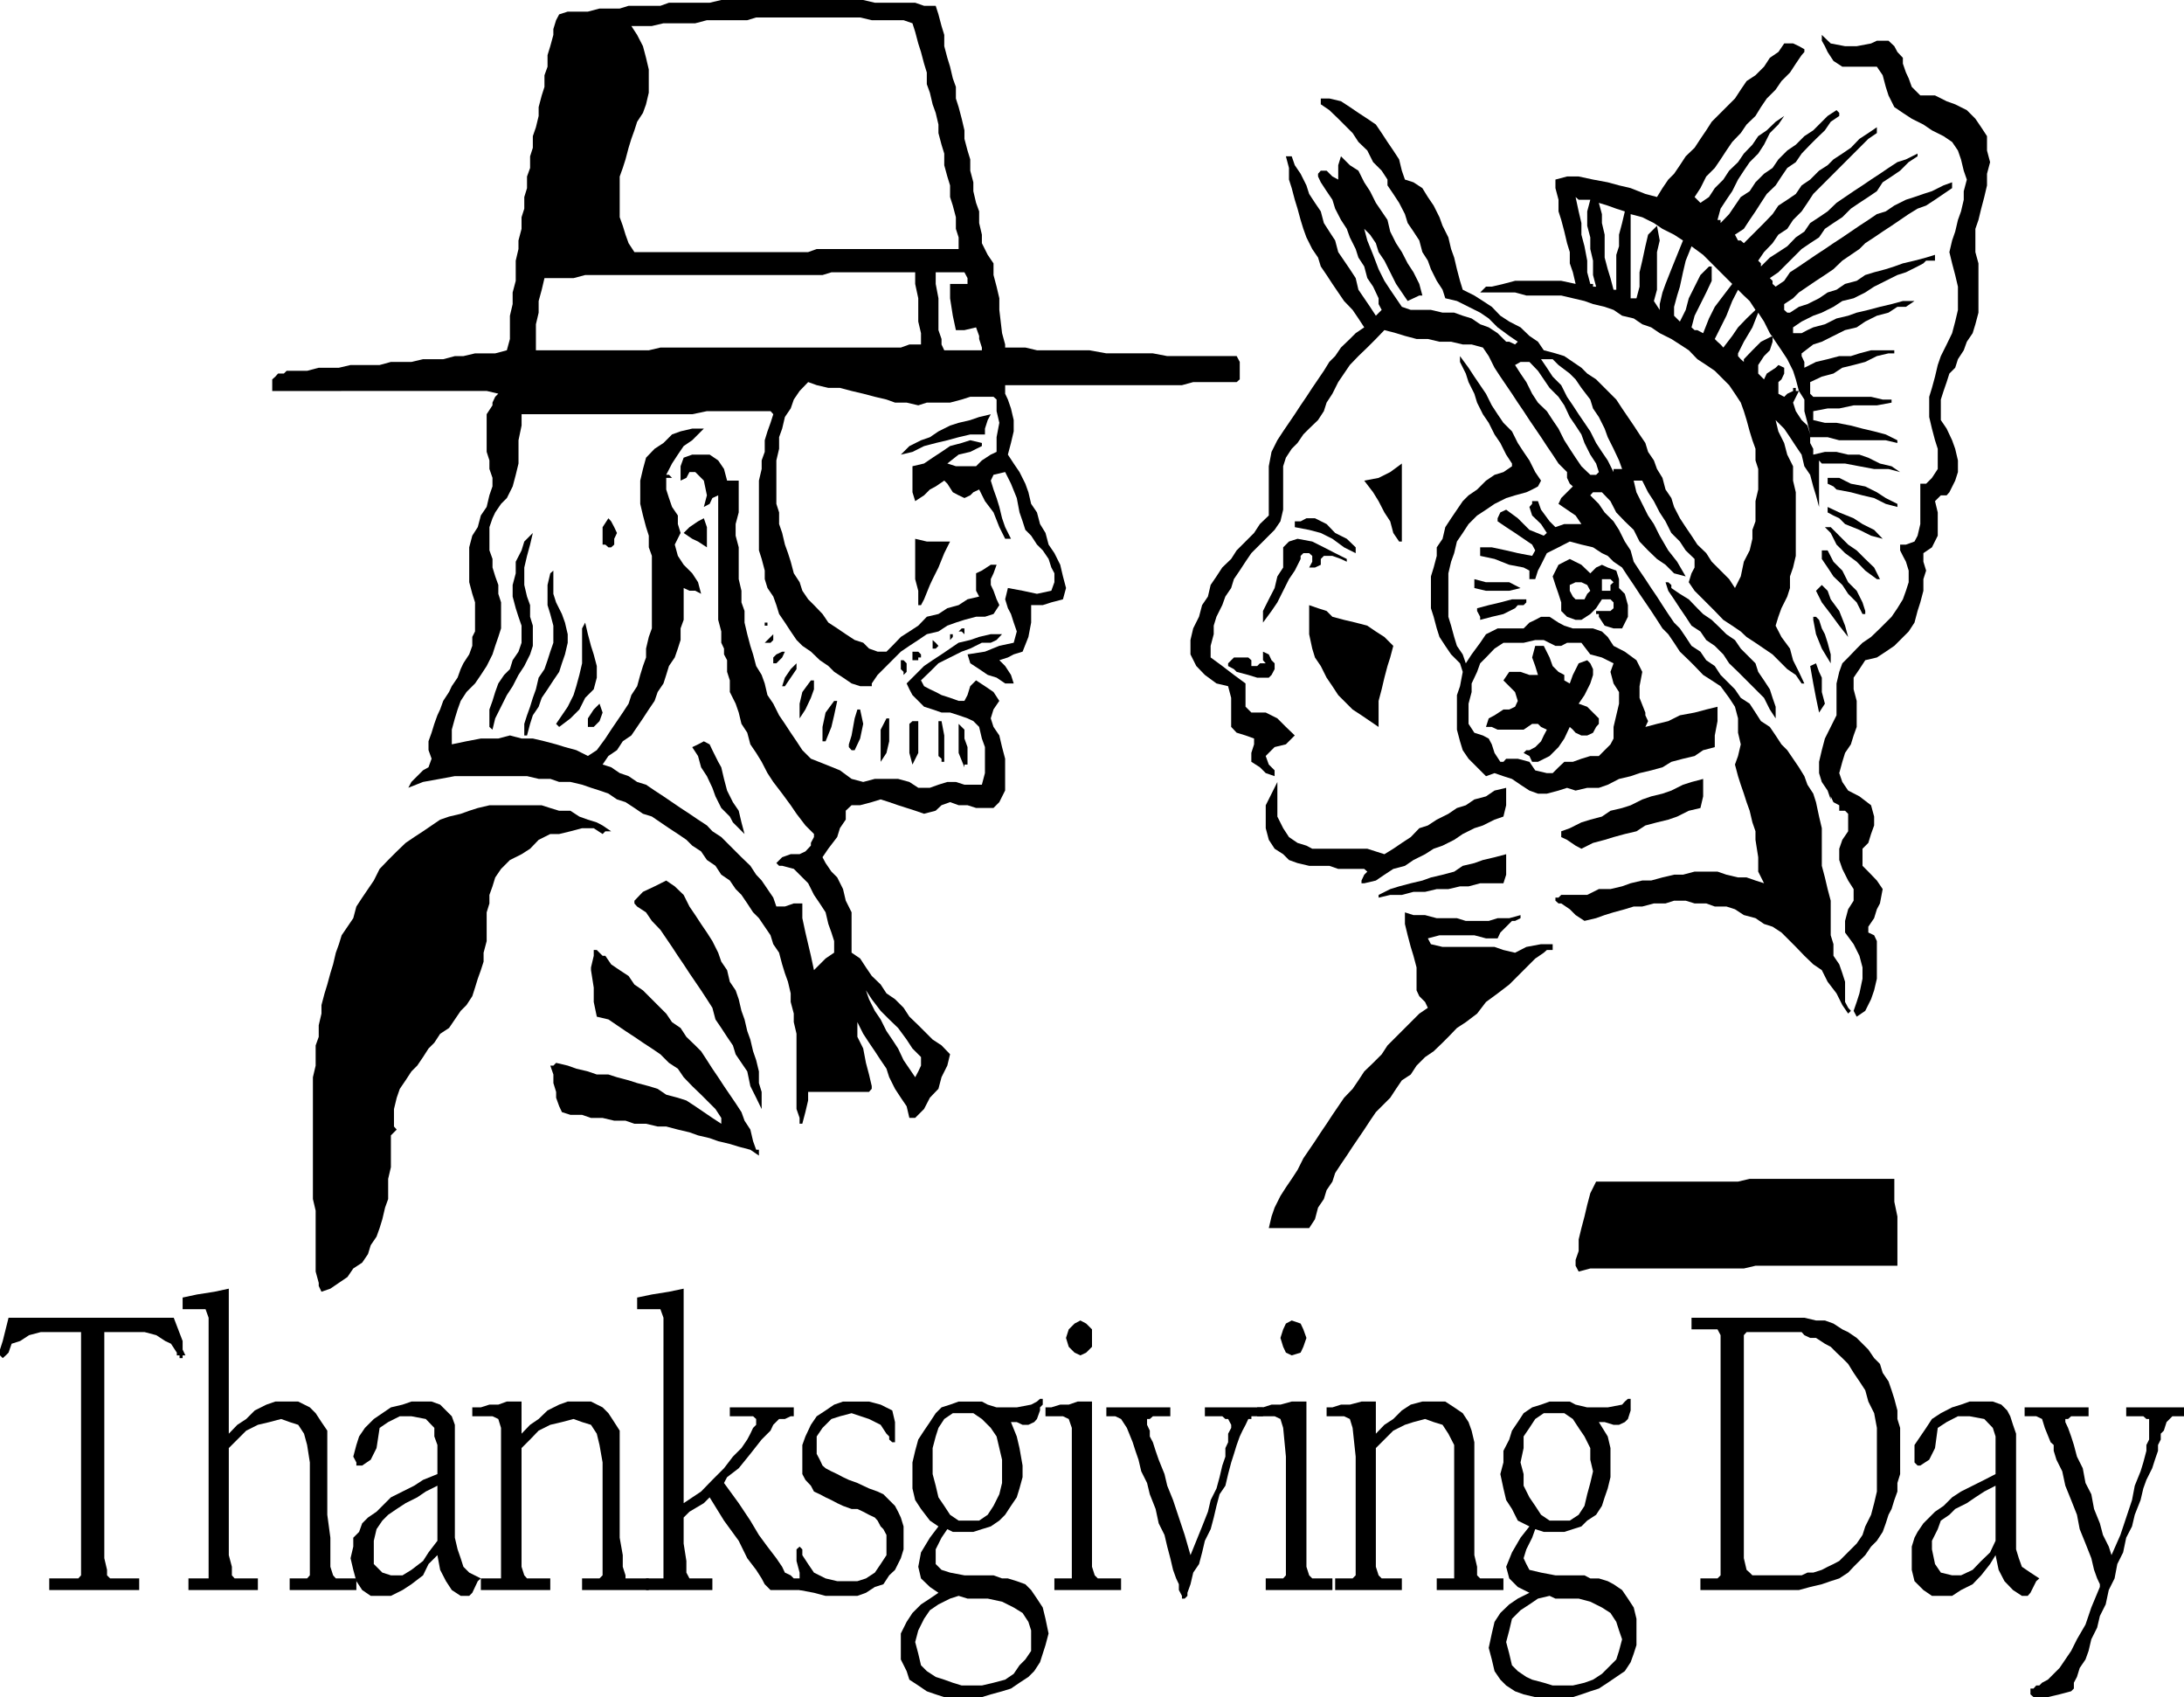
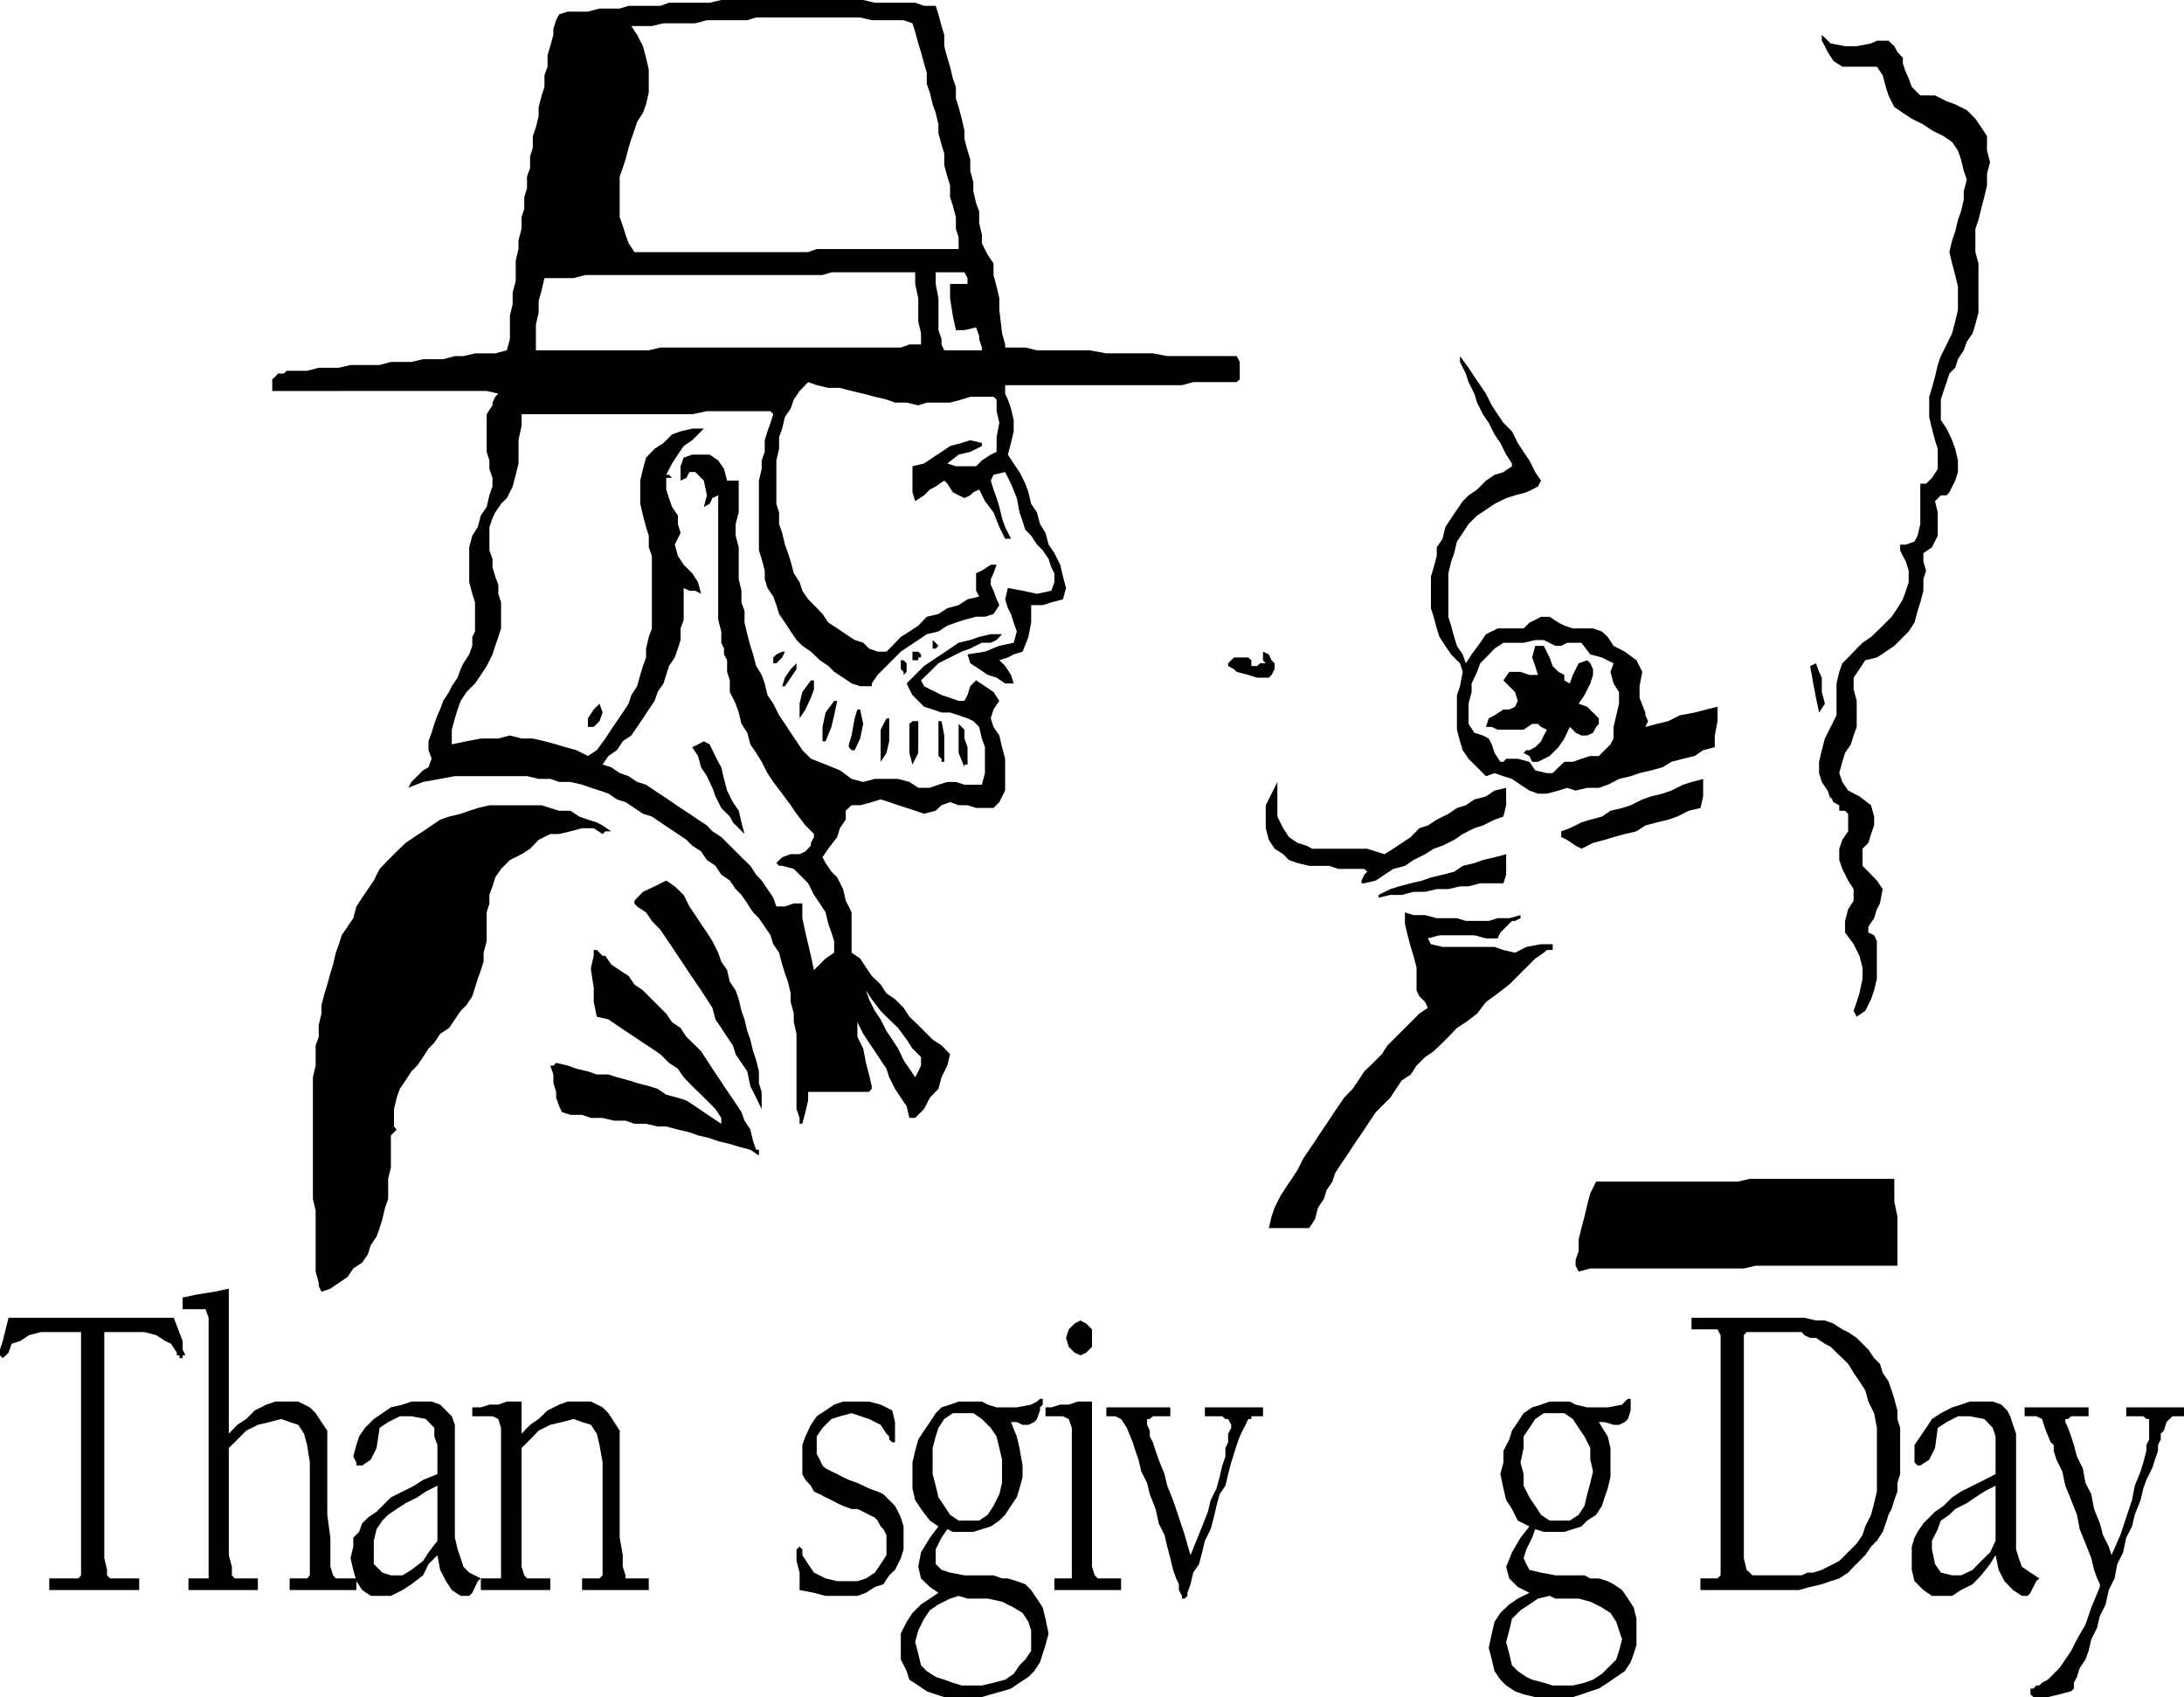
<svg xmlns="http://www.w3.org/2000/svg" width="241.361" height="187.502" fill-rule="evenodd" stroke-linecap="round" preserveAspectRatio="none" viewBox="0 0 6386 4961">
  <style>.pen1{stroke:none}.brush1{fill:#000}</style>
  <path d="M407 4648H144v-34h85l8-9v-711H119l-34 9-26 17-25 8-9 26-8 8-9 8-8-8v-17l8-25 17-68h483l26 68v25l8 17h-8v8h-9v-8h-8v-8l-17-26-17-8-26-17-34-9H305v661l8 34v16l9 9h85v34z" class="pen1 brush1" />
  <path d="m957 4428 9 67v85l8 25 8 9h60v34H847v-34h51l8-9v-330l-8-51-9-33-17-26-25-8-25-9-34 9-34 8-34 17-26 26-25 25v313l9 34v25l8 9h68v34H551v-34h59v-762l-9-25h-67v-34l42-9 51-8 42-9v424l25-26 26-17 25-25 34-17 26-9h67l34 17 17 17 17 26 17 25v246z" class="pen1 brush1" />
  <path d="m1279 4224-9-25v-25l-25-26-42-8h-34l-34 17-25 17-9 59-17 34-25 17h-17v-9l-9-17 9-34 8-25 17-25 26-26 25-17 25-17 34-8 26-9h59l25 9 17 17 17 17 9 25v330l8 34 9 26 8 25 17 17 34 17-9 8-16 34-9 9h-25l-26-17-17-26-17-33-8-43-26 26-16 33-34 26-26 17-34 17h-59l-25-17-17-26-9-33-8-34 8-34v-26l17-17 9-25 17-17 25-17 17-17 25-25 34-17 34-17 26-17 42-17v-85zm0 119-34 17-25 17-34 17-26 17-25 17-17 17-17 25-8 34v68l25 25 25 8h34l26-16 34-26 16-25 26-34v-161z" class="pen1 brush1" />
  <path d="M1525 4428v152l8 25 8 9h68v34h-203v-34h59v-440l-8-26-17-8h-59v-26h25l25-8h26l25-9h43v94l25-26 25-17 26-25 34-17 25-9h68l34 17 17 17 17 26 16 25v313l9 51v34l8 25v9h68v34h-195v-34h51l9-9v-330l-9-51-8-33-17-26-26-8-25-9-34 9-34 8-34 17-25 26-25 25v195z" class="pen1 brush1" />
-   <path d="M1940 3937v-85l-9-25h-68v-34l43-9 50-8 43-9v627l51-34 33-34 34-34 26-34 25-25 17-25 9-17 8-17 9-9v-17l-9-8h-68v-26h187v26h-9l-17 8h-17l-17 17-8 17-26 26-33 42-34 42-34 26-9 17 43 59 34 51 25 42 25 34 26 34 17 25 8 17 17 8 9 9h34v34h-102l-9-9-8-8-9-17-16-25-26-34-25-51-43-59-42-68-17 17-42 25-17 17v76l8 51v34l9 17h67v34h-194v-34h51v-677z" class="pen1 brush1" />
  <path d="M2388 4233v17l9 17 8 17 9 8 17 9 17 8 17 9 17 8 25 9 17 8 17 8 25 9 17 8 17 17 17 17 9 17 8 17 8 26v67l-8 26-17 34-17 16-17 26-25 8-26 17-25 9h-93l-34-9-42-8v-51l-9-34v-34l9-8 8 8v17l17 26 17 25 34 17 34 8h59l25-8 26-17 17-25 17-26v-59l-9-17-8-8-9-17-8-9-17-8-17-9-17-8h-17l-25-9-17-8-17-9-17-8-17-9-17-8-9-17-16-17-9-17v-85l9-25 16-34 17-25 26-17 25-17 26-9h76l34 9 34 17 8 34v59h-8l-9-8v-9l-8-8-17-26-34-17-51-17-34 9-25 8-26 26-17 25v34zm678 542-9 34-8 25-8 25-17 26-17 17-26 17-25 17-26 8-33 9-26 8h-110l-25-8-26-9-25-17-26-17-8-25-17-34v-76l17-34 17-26 25-25 26-17 25-17-25-17-26-25-8-34 8-42 26-43 25-33-25-17-26-34-17-26-8-34v-76l8-34 9-33 17-26 17-25 17-26 17-17 25-8 25-9h68l17 9 26 8h59l42-8 17-9 9-8h8v17l-8 8v9l-9 25-8 9-17 8h-17l-17-8h-17l17 42 8 34 9 51v34l-9 33-8 26-17 25-17 26-17 17-25 17-26 8-25 8h-60l-16-8-17 25-17 34v43l17 17 25 8 42 8h85l25 9h17l26 8 25 9 17 17 17 25 17 26 8 33 9 43zm-136-474v-34l-8-34-8-34-17-25-26-26-25-17h-60l-25 17-17 26-8 25-9 34v76l9 34 8 34 17 25 17 26 25 17h60l25-17 17-26 17-34 8-33v-34zm-254 499 9 34 8 34 17 17 26 17 25 8 25 9 26 8h59l34-8 34-9 25-17 17-25 17-17 17-25v-60l-8-25-17-26-26-16-34-17-42-9h-59l-26-8-25 8-34 17-25 17-17 25-17 34-9 34zm517-372v152l8 25 9 9h68v34h-195v-34h51v-440l-9-26-17-8h-51v-26h17l26-8h25l26-9h42v331zm-34-568 17 9 17 17v51l-17 17-17 8-17-8-17-17-8-26 8-25 17-17 17-9zm76 254h187v26h-51l-9 8h-8v17l8 17v17l9 17 8 25 9 26 17 42 8 34 17 42 17 51 17 51 17 59 17-42 17-42 17-43 8-34 17-34 9-33 8-34 9-26v-25l8-17v-25l9-17v-9l-9-17h-8l-9-8h-51v-26h170v26h-34v8h-9l-8 17-9 17-8 17-9 25-8 26-8 25-9 34-8 34-17 25-9 34-8 34-9 34-17 34-8 34-9 34-17 25-8 34-9 25v9l-8 8h-8v-8l-9-17v-17l-8-17-9-25-8-34-9-34-8-34-17-34-9-42-17-43-8-33-17-34-8-34-9-26-8-25-17-42-17-26-17-8h-26v-26z" class="pen1 brush1" />
-   <path d="M3820 4428v152l8 25 9 9h59v34h-195v-34h51l8-9v-347l-8-84-8-26-17-8h-51v-26h17l25-8h26l33-9h43v331zm-43-568 26 9 8 17 9 25-9 26-8 17-26 8-17-8-8-17-8-26 8-25 8-17 17-9zm246 568v152l8 25 9 9h59v34h-195v-34h51l9-9v-347l-9-84-8-26-17-8h-51v-26h17l25-8h26l34-9h42v94l25-26 26-17 25-25 26-17 34-9h67l26 17 25 17 17 26 9 25 8 34v330l8 34v25l9 9h68v34h-195v-34h51v-390l-17-33-17-26-26-8-25-9-34 9-25 8-34 17-26 26-25 25v195z" class="pen1 brush1" />
  <path d="M4785 4775v34l-8 25-9 25-17 26-25 17-25 17-26 17-25 8-26 9-25 8h-110l-34-8-25-9-26-17-17-17-17-25-8-34-9-34 9-42 8-34 17-26 26-25 25-17 34-17-34-17-25-25-9-34 17-42 25-43 26-33-34-17-17-34-17-26-8-34-9-42 9-34v-34l17-33 8-26 17-25 17-26 25-17 26-8 25-9h59l17 9 34 8h60l42-8 8-9 9-8h8v34l-8 25-9 9-17 8h-16l-26-8h-17l26 42 8 34v85l-8 33-9 26-8 25-17 26-26 17-17 17-25 8-25 8h-60l-25-8-9 25-17 34-8 26 8 17 9 17 34 8 42 8h85l17 9h25l26 8 17 9 25 17 17 25 17 26 8 33v43zm-127-474-8-34v-34l-17-34-17-25-17-26-25-17h-60l-25 17-17 26-17 25v34l-9 42 9 34v34l17 34 17 25 17 26 25 17h59l26-17 17-26 8-34 9-33 8-34zm-254 499 9 34 8 34 17 17 25 17 17 8 34 9 26 8h59l34-8 25-9 26-17 25-25 17-17 8-25 9-34-9-26-8-25-17-26-25-16-34-17-34-9h-68l-17-8-34 8-25 17-26 17-25 25-8 34-9 34zm627-745v-152l-9-17h-76v-34h330l34 8h26l25 9 26 17 17 8 25 17 17 17 17 17 17 25 17 17 8 26 17 25 9 26 8 25 9 34v25l8 26v135l-8 26v25l-9 25-8 26-9 17-8 25-9 25-17 26-17 17-17 25-17 17-17 17-16 17-26 17-25 8-26 9-34 8-33 9h-288v-34h50l9-9v-550zm68 373v127l8 34 9 8 8 8h144l17-8h17l25-8 17-9 17-8 17-9 17-17 17-17 17-17 17-25 8-25 17-34 9-34 8-34v-186l-8-43-17-34-9-33-17-26-17-25-16-26-17-17-17-16-17-17-17-9-26-17h-17l-17-8-8-9h-161l-8 9v525zm736-204v-25l-8-25-25-26-43-8h-34l-33 17-26 17-8 59-17 34-26 17h-8l-9-9v-51l17-25 17-25 17-26 26-17 33-17 26-8 25-9h68l25 9 17 17 9 17 8 25 9 26v338l8 26 9 25 25 17 26 17-9 8-17 34-8 9h-17l-26-17-25-26-17-33-9-43-16 26-26 33-25 26-34 17-26 17h-59l-25-17-26-26-8-33v-68l8-26 9-17 17-25 17-17 17-17 25-17 25-25 26-17 34-17 34-17 33-17v-85zm0 119-33 17-26 17-25 17-34 17-17 17-25 17-9 25-17 34v25l9 43 17 25 33 8h26l34-16 25-26 26-25 16-34v-161z" class="pen1 brush1" />
  <path d="M5920 4114h187v26h-51l-9 8h-8v9l8 17 9 25 8 25 9 34 17 34 8 43 17 33 8 43 17 42 9 34 17 34 8 25 26-59 17-51 17-51 8-42 17-42 8-26 9-34v-17l8-16v-60h-8l-9-8h-50v-26h169v26h-34l-8 8-9 9-8 25-9 9v17l-8 16v17l-9 26-8 25-17 34-9 25-8 34-17 43-8 34-17 33-9 43-17 34-8 42-17 34-9 42-17 34-8 34-17 34-8 34-9 25-17 25-8 26-9 17v17l-8 8-34 9-34 8h-42l-9-8v-17h9l8-9h9l8-8 17-9 8-8 17-17 9-9 17-25 17-25 17-34 25-43 17-50 25-60v-8l-8-17-9-25-8-34-17-43-17-42-8-42-17-43-17-42-9-42-17-34-8-26v-17l-9-8-17-42-8-26-17-8h-34v-26zM5471 127l17-8h34l17 16 9 17 16 17v17l9 26 8 17 9 25 8 8 17 17h43l34 17 25 9 34 17 25 25 17 25 17 26v42l9 34-9 34v34l-8 34-9 34-8 33-9 26v68l9 33v144l-9 34-8 26-17 25-9 25-17 26-8 25-17 17-8 25-9 26-8 25v60l17 25 16 34 9 25 8 34v34l-8 25-17 34-8 9h-17l-17 17 8 33v68l-17 34-25 17v25l8 26-8 25v34l-9 34-8 25-9 34-17 26-25 25-17 17-25 17-26 17-34 8-17 26-17 25v34l9 34v76l-9 25-8 26-17 25-8 26-9 33 9 26 17 25 33 17 34 26 9 33v26l-9 25-8 26-17 17v50l17 17 25 26 17 25-8 42-9 17-8 26-17 25v17l17 8 8 17v110l-8 34-9 26-17 34-25 17-9-17 9-26 8-25 9-43v-33l-9-34-17-34-25-34v-34l9-34 16-25v-34l-16-25-17-34-9-26v-33l9-26 17-25v-51l-9-9h-17v-16l-17-9-8-17v9l-9-26-17-25-8-26v-33l8-34 9-34 17-34 17-34v-93l8-34 9-25 17-17 25-26 17-17 25-17 26-25 17-17 17-17 17-25 16-26 9-25 8-25v-34l-8-26-9-17-8-16v-17h17l25-9 9-17 8-34v-118h17l17-17 17-26v-59l-8-25-9-34-8-34v-59l8-26 9-33 8-34 9-26 17-34 16-33 9-34 8-34v-68l-8-34-9-34-8-33 8-34 9-26 8-34 9-25 8-34v-25l9-34-9-26-8-33-9-26-17-25-25-17-34-17-25-17-34-17-26-17-25-17-17-34-8-25-9-34-17-25h-101l-26-17-17-26-8-17-9-16v-17l26 25 42 8h34l42-8z" class="pen1 brush1" />
-   <path d="M5276 144v8l-8 9-17 25-17 26-25 25-17 25-26 26-17 25-16 26-26 25-17 25-25 26-17 25-17 26-17 25-25 25-17 34-17 26 8 8 9 9 25-17 17-26 25-25 17-26 26-25 17-25 25-26 17-25 25-17 26-25 25-17-17 25-25 25-17 34-17 26-25 25-17 25-17 26-17 34-17 25-17 26-9 33h9v9l25-26 17-25 17-25 26-17 17-26 25-25 25-17 17-25 26-26 25-17 25-25 26-17 17-17 25-25 26-17 8 8v9l-25 17-17 25-26 25-17 17-25 26-17 25-25 17-17 25-17 26-26 25-17 26-16 25-17 25-17 26-26 17 9 17h8l9 8 17-17 25-25 17-17 25-26 17-25 26-17 25-17 17-25 25-17 26-26 25-16 17-17 26-17 25-17 25-26 26-17 25-17v17l-25 17-26 26-25 25-17 17-25 25-26 26-17 17-25 25-17 26-17 25-25 25-17 26-26 17-17 25-25 26-17 25 8 8v9l26-26 25-16 26-17 25-26 25-17 17-25 26-17 25-17 26-25 25-17 25-17 26-17 25-17 26-17 25-17 26-17 25-8 34-17v8l-26 17-25 25-25 17-26 17-17 26-25 17-26 17-25 17-25 25-26 17-25 17-17 25-26 17-25 17-25 25-17 17-26 26-25 17 8 8v9l9 8 25-17 17-25 26-17 25-17 25-17 26-17 25-17 26-17 25-17 25-17 26-17 25-17 26-8 25-17 34-17 25-8 26-9 25-8 34-17 25-9v17l-25 17-25 17-26 17-25 9-26 16-25 17-25 17-26 17-25 17-26 17-17 17-25 17-25 17-26 25-25 17-26 17-25 17-25 17-17 17-26 17v17l9 8h8l26-17 25-8 34-17 25-17 26-8 25-17 34-9 25-17 26-8 34-9 25-8 25-9 34-8 34-9 26-8v17h-26l-8 8-17 9-34 17-25 8-34 17-34 17-26 17-34 17-33 8-26 17-34 17-25 9-34 17-25 17v17h25l17-9 17-8 34-9 34-17 34-8 25-9 34-8 34-9 34-8 33-9h34l-25 17h-25l-26 17-34 9-34 17-25 17-34 8-34 17-34 17-25 8-34 26v8l8 17v17l34-17 34-8 34-9h34l25-8 34-9h68v9h-17l-34 8-34 17-34 9-33 8-26 17-34 9-34 16v34l9 9h169l34 8h26v9l-43 8h-68l-42 9h-34l-42 8v26l34 8h34l42 8 34 9 34 8 34 9 34 17v8l-34-8h-136l-34-9h-51v17l9 17v17l34-8h34l34 8h33l26 9 34 17 34 8 25 17-34-9h-42l-43-8-42-8h-68l-8-9v136l-9-34-8-26-9-34-17-25-8-34-17-25-17-26-17-25-25-25 8 33 17 34 9 34 17 34v42l8 34v186l-8 34-9 26v34l-8 25-17 34-9 25-8 26 17 33 25 34 9 34 17 34 16 34h-8l-17-25-25-17-17-17-26-26-25-17-25-17-26-17-17-16-25-17-26-17-25-26-17-17-17-17-25-25-17-25 8-26 9-17v-25l-26-25-17-26-25-25-17-34-17-26-17-33-17-26-17-34h-25l8 34 17 34 17 34 17 25 17 34 25 43 26 33 25 43-34-9-25-25-25-17-26-25-25-26-17-34-26-25-25-26-17-33-25-26h-26l-8 9 25 25 17 25 26 26 16 25 17 34 17 26 9 33 17 26 17 25 17 26 17 25 16 25 17 26 17 25 17 17 17 25 17 26 26 17 17 25 25 17 17 26 25 25 17 17 17 25 26 17 17 26 16 25 26 17 17 25 17 26 17 17 17 25 17 25 16 26 9 25 17 26 8 25 9 42 8 34v110l9 34 8 34 9 34v101l8 26v34l17 25 9 26 8 25v59l9 17 8 9-8 8-17-25-17-34-26-34-17-34-25-17-26-25-25-26-17-17-25-25-26-17-25-8-25-17-34-9-26-17-25-8h-34l-25-9h-34l-26-8h-34l-25 8h-34l-34 9h-25l-26 8-33 9-26 8-25 9-34 8-26-17-17-17-25-17h-8l-9-8v-9h9l8-8h76l34-17h34l34-8 25-9 34-8h26l33-9 34-8h26l34-9h67l26 9 34 8h25l26 9 25 8-17-34v-42l-8-51v-25l-9-26-8-34-9-25-8-25-9-26-8-25-9-34 9-25 8-34-8-34v-42l-9-34-17-26-25-34-26-17-25-16-25-26-17-17-26-25-17-26-17-25-17-17-16-25-17-26-17-25-17-25-17-26-17-25-17-26-25-17-17-17-17-8-26-17-34-8-34-9-33 17-34 17-17 34-9 17-8 25h-17v-25l-17-9-42-8-43-17-42-9v-25h34l42 9 34 8 42 8 9-16-9-17-25-17-25-17-26-17-25-17v-9l8-17 17-8 34 25 34 34 42 17 9-8-17-26-26-25-8-25 8-9v-8h17l9 25 25 34 17 17 26-9h50l-17-25-25-17-25-17 8-17 17-17 17-17-9-8-8-17v-17l-25-25-17-26-17-25-17-26-17-25-17-25-17-26-17-25-17-26-17-25-17-25-17-26-17-34-17-25-33-9h-26l-34-8h-34l-34-8h-33l-34-9-26-8-34-9-25 26-25 25-26 25-25 26-17 25-17 25-17 34-17 26-8 25-17 26-26 25-17 17-17 25-17 17-17 26-8 25v127l-8 34-17 25-26 26-17 17-25 25-17 25-17 26-17 25-8 26-17 25-9 25-17 34-8 26v25l-9 34v34l34 25 34 26 34 25v68l17 17h42l34 17 25 25 26 25-26 26-33 8-26 26 9 25 17 17v17l-26-9-17-17-25-16v-26l8-25v-17l-25-9-26-8-16-17v-85l-9-34-34-8-34-25-25-26-17-34v-42l8-34 17-34 9-34 17-25 8-34 17-25 17-26 26-25 16-25 26-26 25-25 17-26 26-25v-144l8-42 17-34 17-26 17-25 17-25 17-26 17-25 17-26 17-25 17-25 16-26 17-17 17-25 26-25 17-17 25-17-17-26-17-25-25-26-17-25-17-25-17-26-17-25-8-26-17-25-17-34-9-25-8-26-9-33-8-26-9-34-8-25v-34l-9-34h17l9 26 17 25 17 34 8 25 17 26 17 25 9 34 16 25 17 26 9 34 17 25 17 25 17 26 8 34 17 25 17 25 17 26 17-17-9-17v-17l-16-34-17-25-9-34-17-26-8-25-17-34-9-25-17-26-17-33-8-26-17-25-17-26-8-17v-8l8-9h17l17 17 17 9v-42l8-26 26 26 25 16 17 34 17 26 17 34 17 25 17 25 8 34 17 34 17 26 17 33 17 26 17 34 9 34h-9l-17 8-17 8-17-25-17-25-17-34-17-34-17-25-8-26-17-25-17-17 9 34 17 42 16 42 17 34 17 26 17 25 17 25 26 9h59l34 8h34l25 9 26 8 25 17 25 9 26 17 25 25h9l17 8 8-8-25-17-34-25-26-26-25-17-34-17-34-17-34-8-8-25-17-26-17-34-9-25-16-25-9-34-17-26-17-25-8-26-17-33-17-26-17-25v-17l-17-26-25-25-17-34-26-25-17-26-25-25-17-17-26-25-25-17v-17h25l34 8 26 17 25 17 26 17 25 17 17 25 17 26 17 25 17 26 8 33 9 26 25 8 26 17 16 26 17 25 17 34 9 25 17 34 8 34 9 25 8 34 9 34 8 26 34 17 25 16 26 17 25 26 26 17 33 17 26 25 25 17 17 25 34 9 26 8 25 17 25 17 17 17 26 17 17 17 25 25 17 17 17 26 17 25 17 25 17 26 17 25 8 26 17 25 9 25 16 26 9 34 17 25 8 26 17 33 17 26 17 25 17 26 26 25 16 25 26 26 25 25 17 26 17-34 9-43 17-33 8-34v-26l9-25v-59l8-34v-60l-8-25v-34l-9-25-8-26-9-33-8-26-9-25-17-26-17-25-17-17-25-25-25-17-26-17-25-26-26-17-25-16-34-17-25-17-26-9-25-17-34-8-25-17-26-9-34-8-25-9-34-8-34-8h-102l-33-9h-102l8-8 9-9h17l34-8 34-9h135l42 9-8-34-9-26v-33l-8-26-8-34-9-34-8-25v-34l-9-34v-25l34-9h34l42 9 43 8 33 9 34 8 43 17 34 9 16-26 17-25 17-17 17-25 17-26 26-25 17-26 17-25 16-25 26-26 17-17 25-25 17-26 17-25 26-17 25-25 17-26 25-17 17-25h26l17 8 16 9zm-669 432 9 42 8 34v34l9 34 8 42v34l9 34h8v8h9l-9-34v-42l-8-34v-34l-9-34v-42l9-34h-34l-9-8zm68 17 9 33v26l8 34v67l9 34 8 26 9 34h8V745l8-25v-34l9-34 8-34-25-8-25-9-26-8zm93 33v246h17l9-34v-42l8-34 9-42 8-34 9-9 8-8 9-9 8 43-8 34v110l-9 33 17 26v-17l8-34 9-25 17-43 17-42 17-42-26-17-34-17-25-17-34-17-34-9zm178 94-17 42-8 34-9 42-8 26-9 33v26l17 17 17-34 9-34 17-34 17-34 25-25h8v42l-16 34-17 34-17 34-9 34 9 8h8l17 9 17-43 17-34 25-33 26-34-26-26-34-34-25-25-34-25zm136 127-17 33-17 43-17 34-17 34 8 8 9 8 8 9 26-34 17-25 25-26 26-25-17-26-17-16-17-17zm59 67-17 43-25 42-17 34v8l8 9 9 8v-8l25-26 25-25 34-17v17l-8 25-17 17-17 26v25l17 17 8-17 26-17 8-8 17 8v17l-8 17-9 8v34l17 9 9-9 17-8v-9h8v9h9l-17 34 8 25 17 26 17 16 8 26-8-34-9-34v-34l-16-25-9-34-8-25-17-34-17-26-17-25-17-25-17-34-17-26zm-601 136h-34l17 25 17 26 25 25 17 34 17 25 17 26 17 25 17 25 17 34 17 26 17 25 17 34v-9h25l-9-25-16-34-17-34-9-25-17-34-17-25-8-26-26-34-17-25-17-17-33-25-17-17zm-110 17 16 25 17 25 17 34 17 26 26 25 17 26 17 25 17 34 16 25 17 26 17 25 26 25h17l8-8-8-25-17-26-17-34-9-25-17-26-17-25-16-34-17-25-26-26-17-25-17-25-25-26h-26l-16 9zm-1533 144-9 17-8 25v17h-43l-34 8-33 9-34 8-34 9-34 17-34 8 25-25 34-17 26-9 25-17 34-17 25-8 34-8 26-9 34-8z" class="pen1 brush1" />
-   <path d="M4099 1355v228h-8l-17-25-9-34-17-26-17-33-16-26-26-34 42-8 34-17 34-25zm1449 118v9l-34-9-34-17-34-8-34-9-42-8-9-9-17-8v-17h34l34 17 42 8 34 17 26 17 34 17zm-43 102-34-9-34-17-42-17-17-17-17-8-17-9v-16l34 16 42 17 26 17 34 17 25 26zm-3438 25-26-17-17-8-25-17 17-17 25-17 17-9 9 26v59zm1897 0v17l-34-17-34-25-34-17-34-9-42-8v-17h17l17-9h25l34 17 25 26 34 17 26 25zm-2160-42-8 17v17l-9 8h-8l-9-8h-8v-51l17-26 8 9 9 17 8 17zm3549-17 25 25 26 26 25 17 25 25 26 25 17 34h-9l-34-25-25-26-34-25-25-25-17-34-9-9-8-8h17zm-3795 17-8 34-9 33-8 34v51l8 34 9 25v34l8 26v59l-8 25-17 34-17 26-17 33-17 26-17 34-17 34-8 33-9-8v-51l9-25 8-26 9-25 17-25 17-17 8-26 17-25 9-26v-50l-9-26-8-25-9-34v-34l9-34v-34l17-33 8-26 25-25zm1220 25-17 34-17 42-17 34-8 17-17 42-9 17h-8v-42l-9-34v-118l34 8h68zm1160 51v8l-17-8-25-9h-25l-9 9v17l-17 8h-17l9-17v-17l-9-8h-17l-8 8v9l-17 34-17 25-17 34-17 34-17 25-25 34v-34l17-34 17-33 8-34 17-26v-59l17-17 25-8 43 8 34 17 33 17 34 17zm1406-25 17 33 26 26 17 34 25 25 17 34 8 25v9h-8l-17-34-25-25-17-26-26-25-17-26-17-25v-25h17zm-3692 211 8 34v25l-8 34-9 26-8 25-17 25-17 26-17 25-9 26-17 25-8 25-9 34h-8v-34l8-25 9-25 8-26 9-25 8-34 17-25 9-26 8-25 9-26v-50l-9-34-8-26v-59l8-34 9-8v68l8 25 17 34 9 25zm2794-101-33 8h-68l-34-8v-26l34 9h68l33 17zm204-43 17-17 17-8 17 8 25 9 8 25v26l17 17 9 33v34l-17 34h-25l-26-8-17-26v-8h-8v-9h42l9-8v-17l-9-9h-25l-17 26-17 17-26 17h-17l-25-9-17-17v-25l-8-25-9-26-8-25 17-34 33-17 34 17 26 25zm34 17v34h25v-17l9-8-9-9h-25zm-94 17v17l9 17 8 8h26l8-16 9-9-9-17-17-8h-17l-17 8zm297 9 25 17 26 16 25 26 17 17 25 17 26 25 17 17 25 17 17 25 26 26 17 17 8 25 17 25 17 26 8 25 9 26v34l-17-26-17-34-25-25-26-26-25-25-26-25-17-26-25-25-25-17-17-25-26-17-17-26-17-25-17-26-17-25-8-25h8l9 8v9zm466 33 25 34 17 43 9 33-26-33-25-34-26-34-17-34 17-17 17 17 9 25zm-890 9-8 8h-17l-8 9-34 17-34 8-34 9v-9l-9-17v-8l34-9 34-8 34-9h42v9zm-567 42 34 9 34 8 34 9 25 17 25 16 26 26-9 34-8 25-9 34-8 34-9 34v76l-25-17-25-17-26-17-25-25-17-17-17-26-17-25-17-34-17-25-8-26-9-42v-85l26 9 25 8 17 17zm1440 51 8 25 9 34v26l-26-43-17-42-8-42v-9h8l9 9 8 25 9 17zm-3092-34v9h-8v-9h8zm-508 195-25 25-17 34-26 26-33 25-9-9 17-25 17-25 17-34 8-26 9-33 8-34v-102l9-17 8 34 9 34 8 25 9 34v34l-9 34zm1084-169v8l-8-8h-9l9-9h8v9zm-34 16-8 9v-17h8v8zm-525-8v17l-8 8h-17l8-8 9-9 8-8z" class="pen1 brush1" />
  <path d="m4506 1405-9 17-17 9-17 8-33 9-26 8-34 17-25 17-26 17-25 25-17 26-17 25-8 34-9 25-8 34v127l8 26 9 33 8 26 17 25 9 26 17-26 25-34 17-25 34-17h76l17-17 17-8 17-9h25l26 17 17 9 25 8h59l26 9 17 16 17 26 33 17 34 25 17 34-8 42v34l17 43v8l8 17-8 17 34-9 33-8 34-17 43-8 34-9 33-8v42l-8 42v34l-34 9-25 17-34 8-34 9-26 16-33 9-34 8-26 9-34 8-33 17-26 9h-34l-34 8-25-8-25 8-34 9h-26l-25-9-26-17-25-17-25-8-26-9-25 9-26-26-25-25-17-25-8-26-9-34v-101l9-26 8-42-8-25-26-26-17-25-17-26-8-25-9-34-8-25v-93l8-26 9-34v-25l17-25 8-34 17-26 17-25 17-25 17-17 25-17 26-26 25-17 26-8 25-17v-8l-17-26-17-34-17-25-17-34-17-25-17-34-8-26-17-34-8-25-17-34v-17l25 34 17 26 17 25 17 25 17 34 17 26 17 25 25 25 17 34 17 26 17 25 17 34 17 25zm42 483-34-17h-25l-34 8h-59l-26 17-25 26-17 17-9 25-16 34v25l-9 34v59l17 26 25 8 17 9 9 17 8 25 17 26h9l8-9h34l34 9 17 25 34 8h17l17-17 17-16h25l25-9 26-8h25l17-17 17-17 9-17v-34l8-34 8-34v-34l-16-25-9-34 9-25-34-17-34-9-26-34h-42l-17 9h-17zm-1804 0-8 8h-9v-25l9 8 8 9z" class="pen1 brush1" />
  <path d="m4557 1964 17 9v16l16 9 9-25 17-34 25-9 9 9 8 17v17l-8 25-17 34-17 25 25 9 17 17 17 17v16l-8 9-9 17-17 8h-17l-17-8-8-9-9-8-16 34-17 25-26 26-34 17h-17l-8-17-17-9 8-8h9l17-9 17-17 8-17 9-17-17-8-9-9h-17l-25 17h-76l-17-8h-17l8-25 17-9 26-17h17l17-8 8-17-8-26-17-17-17-17 17-25h33l26 9h25l-8-26-9-25 9-34h25l17 34 9 25 17 17zm-2262-59-8 17-17 17h-9v-17l9-9 17-8h8zm398 8v9h-8v8h-17v-25h17l8 8zm1034 26v17l-9 17-8 8h-34l-26-8-34-9-8-8-17-9v-8l17-17h42l9 8v17h17l8-8h17l-8-9v-25l17 8 8 17 9 9zm-1076 17v8l-9 9v-9l-8-8v-26h8l9 9v17zm-356 50h-8l8-25 17-25 17-17v17l-17 25-17 25zm3032-25v42l9 34-17 26-9-43-8-42-9-51 17-8 9 25 8 17zm-2947 34-9 25-16 34-17 26v-43l8-34 25-34h9v26zm68 34-9 42-8 34-17 42h-9v-42l9-42 25-34h9zm-695 8 9 26-9 25-17 17h-17v-25l17-26 17-17zm762 17 9 42-9 43-16 34h-9l-8-9v-8l8-26 9-50 8-26h8zm85 26v67l-8 34-17 26v-94l17-33h8zm85 16v85l-17 34-9-34v-85l9-8h17v8zm68-8 8 42v77h-8v-9l-9-8v-102h9zm76 76v51h-9v8l-17-42v-85l17 17v26l9 25zm-720 59 8 34 9 34 17 34 17 25 8 34 9 34-17-17-17-17-9-17-25-25-17-34-9-25-16-34-17-26-9-33-17-26 17-8 17-9 17 9 8 17 17 34 9 16zm2871 34v51l-8 34-34 8-34 17-26 9-33 8-34 9-26 17-34 8-33 9-26 8-34 9-34 17-17-9-25-17-17-8v-17l25-9 34-17 26-8 34-9 25-17 34-8 25-8 34-17 26-9 33-8 26-9 34-17 25-8 34-9zm-1245 9v101l17 34 17 26 25 17 26 8 17 9h161l25 8 25 8 26-16 25-17 26-17 25-26 25-8 26-17 34-17 25-17 26-8 25-17 34-9 25-17 34-8v51l-8 33-26 9-34 17-25 8-34 17-25 17-34 17-26 9-25 16-34 17-25 17-34 9-26 17-25 17-34 8h-8v-8l8-17 9-9-9-8h-76l-26-9h-59l-34-8-25-9-17-17-25-16-17-26-9-34v-67l17-34 17-34zm-1948 144h-17l-8 8-26-17h-34l-34 9-33 8h-26l-34 17-25 26-25 16-34 17-26 26-17 25-8 26-9 25v25l-8 26v84l-9 34v26l-8 25-9 25-8 26-8 25-17 26-17 17-17 25-17 25-26 17-17 26-17 17-16 25-17 25-17 17-17 26-17 25-9 26-8 33v51l8 9-8 8-9 9v93l-8 34v59l-9 25-8 34-8 26-9 25-17 25-8 26-17 25-26 17-17 25-25 17-25 17-26 9-8-17v-9l-9-33v-178l-8-34v-356l8-34v-59l9-25v-34l8-34v-25l9-34 8-26 9-33 8-26 8-34 9-25 8-26 17-25 17-25 9-34 17-26 17-25 17-25 17-34 25-26 25-25 26-25 25-17 26-17 25-17 25-17 26-9 34-8 25-9 25-8 34-8h153l25 8 26 8h33l26 17 25 9 26 8 17 9 25 17zm2617 67v60l-8 25h-68l-34 9h-25l-34 8h-34l-34 8h-34l-34 9h-34l-34 8v-8l34-17 26-8 34-9 34-8 25-9 34-8 34-9 25-17 34-8 25-9 34-8 34-9zm-2371 178 17 26 17 25 16 25 17 34 9 26 17 25 8 34 17 25 9 26 8 34 9 25 8 34 9 25 8 34 9 26 8 33v34l8 26v50l-16-33-17-34-9-43-17-25-17-25-8-26-17-25-17-26-17-25-9-34-16-25-17-26-17-25-17-25-17-26-17-25-17-26-17-25-17-25-25-26-17-25-26-17-8-9v-8l25-26 34-16 34-17 25 17 26 25 17 34 17 25zm2413 0v9l-16 8h-9l-17 17-17 17-8 17h-34l-34-9h-102l-34 9 9 17 34 8h152l26 9 34 8 33-17 43-8h34v17h-17l-9 8-25 17-26 26-25 25-25 25-34 26-34 25-26 34-33 25-26 17-25 26-17 17-26 25-25 17-25 25-17 26-26 17-17 25-17 26-25 25-17 17-17 25-17 26-17 25-17 25-17 26-17 25-17 26-8 25-17 25-8 26-17 25-9 34-17 26h-118l8-34 9-26 17-34 16-25 17-25 17-26 17-34 17-25 17-25 17-26 17-25 17-26 17-25 17-25 25-26 17-25 17-26 26-25 25-25 17-26 25-25 17-17 26-26 25-25 25-17-8-17-17-17-8-17v-67l-9-34-8-26-9-34-8-33v-34l25 8h34l34 9h59l26 8h67l26-8h34l33-9zm-2701 102 8 8 9 9h8l17 25 25 17 26 17 17 25 25 17 26 26 17 17 25 25 17 25 25 17 17 26 26 25 17 17 17 26 16 25 17 25 17 26 17 25 17 25 17 26 9 25 17 26 8 34 9 25h8v17l-25-17-34-9-26-8-34-8-25-9-34-8-25-9-34-8-34-9h-25l-34-8h-34l-26-9h-33l-34-8h-34l-26-9h-34l-25-8-8-17-9-25v-17l-8-26v-25l-9-26h9l8-8 34 8 25 9 34 8 26 9h34l25 8 34 9 25 8 34 9 26 8 25 17 34 9 25 8 26 17 25 17 25 17 26 17v-17l-17-26-25-25-17-17-26-25-25-26-17-25-26-17-25-25-25-17-26-17-25-17-26-17-25-17-25-17-34-8-9-43v-42l-8-51v-8l8-34v-17h9z" class="pen1 brush1" />
  <path d="m2736 17 8 25 9 34 8 26v33l9 34 8 26 8 34 9 25v34l8 25 9 34 8 34v25l9 34 8 26v33l9 34v26l8 34 9 25v34l8 34v25l17 34 17 25v34l9 34 8 34v34l8 68 9 33v9h59l34 8h153l50 9h136l42 8h203l9 17v51l-9 8h-127l-33 9h-517v25l8 17 9 26 8 34v33l-8 34-9 34 17 26 17 25 17 34 9 25 8 34 17 25 9 34 16 26 9 34 17 25 17 34 8 34 9 34-9 33-34 9-25 8h-34v51l-8 42-17 43-26 8-17 9-25 8 17 17 17 26 8 25h-25l-25-17-26-8-25-17-26-17-8-26 51-8 42-17 42-9 9-33-9-26-8-25-9-17-8-26 8-33 43 8 42 9 42-9 9-25v-26l-9-17-8-25-17-25-17-17-17-26-17-17-8-25-9-26-8-42-17-42-17-34-34 8-8 17 8 26 9 25 8 26 8 33 9 26 17 34h-17l-17-34-17-43-25-33-17-34-17 8-9 9-17 8-17-8-17-9-16-25-9-9-25 17-17 9-17 17-26 17-8-26v-76l34-8 25-17 26-17 25-17 34-9 25-8 34 8v9l-34 17-34 8-33 26 25 8h59l17-17 26-17 17-8v-43l8-42-8-34v-34l-9-8h-68l-25 8-34 9h-68l-25 8-34-8h-34l-25-9-34-8-34-9-34-8-34-9h-34l-34-8-25-9-25 26-17 25-9 26-17 25-8 34-9 25v34l-8 34v127l8 25v34l9 26 8 34 9 25 8 25 9 34 17 26 8 25 17 25 17 17 25 26 17 25 26 17 25 17 26 17 25 8 17 17 25 9h26l17-17 25-26 25-16 26-17 25-26 34-8 26-17 33-9 26-17 34-8-9-17v-51l17-8 26-17h17l-9 25-8 17v17l8 17 9 25 8 17-17 26-25 8h-26l-34 9-25 8-25 9-26 17-34 8-25 17-26 17-25 17-17 17-25 25-26 26-17 25v8h-34l-25-8-25-17-26-17-17-17-25-17-26-25-25-17-17-17-17-25-17-26-17-25-8-26-9-25-17-25-8-26v-25l-9-34-8-25v-204l8-34v-25l9-25v-34l8-26 9-25 8-25-8-9h-186l-43 9h-499v33l-9 43v68l-8 33-9 34-17 34-17 17-17 25-8 17-9 26v68l9 25v25l8 26 9 25v26l8 25v76l-8 25-9 26-8 25-17 34-17 26-17 25-25 25-17 26-9 25-8 26-9 33v43l43-9 42-8h51l34-9 34 9h33l34 8 34 9 26 8 33 9 34 17 26-17 25-34 17-26 17-25 17-25 17-26 8-25 17-26 9-33 8-26 9-25v-26l8-34 9-25v-212l-9-25v-34l-8-25-9-34-8-34v-68l8-34 9-33 25-26 26-17 25-25 25-9 34-8h34l-17 17-17 17-25 17-17 25-17 26-17 33h8l9 9h-17v34l8 25 9 26 17 25v25l8 26-17 34 9 33 17 26 25 25 17 26 9 34-17-9h-17l-17-8v93l-9 25v34l-8 25-9 26-17 25-8 26-8 25-17 25-9 26-17 25-17 26-17 25-17 25-25 17-17 26-25 17-17 25 25 8 25 17 26 9 25 17 26 8 25 17 26 17 25 17 25 17 26 17 25 17 26 17 16 17 26 17 25 25 17 17 17 17 26 25 17 26 16 17 17 25 17 25 9 26h25l26-9h25v43l9 42 8 34 8 34 9 42 17-17 17-17 25-17v-34l-8-25-9-25-8-34-17-26-17-25-17-34-17-17-25-25-34-9h-9l-8-8 17-17 25-9h26l17-8 16-17v-8l9-17v-9l-25-25-26-34-17-25-25-34-26-34-17-26-17-33-16-26-17-25-9-34-17-26-8-33-9-26-17-34v-34l-8-25v-34l-9-17v-17l-8-17v-33l-9-34v-364l-17 8-8 17-17 9 9-34-9-43-25-25h-17l-9 17-17 8v-42l9-25 25-9h51l25 17 17 25 9 34h34v93l-9 34v34l9 34v93l8 34v34l9 25v34l8 34 9 34 8 25 9 34 16 26 9 25 8 34 17 25 17 34 17 25 17 26 17 25 17 26 25 25 43 17 42 17 34 25 34 9 34-9h68l33 9 26 17h34l25-9 26-8h25l25 8h51l9-34v-76l-9-25-8-34-17-17-17-8-26-9-25-8h-25l-26-9-25-8-17-17-17-17-9-17-8-17 25-25 26-26 25-17 26-17 25-17 25-17 34-8 26-9 34-8h33l-16 17-17 8h-26l-34 17-25 9-34 17-34 17-25 25-26 25 9 17 17 9 17 8 17 9 25 8 25 9h17l9-17 8-26 17-17 26 17 25 17 17 26-17 25-8 26 8 25 17 25 8 34 9 34v93l-17 34-17 17h-51l-25-8h-26l-25-9-25 9-17 16-34 9-26-9-25-8-25-8-26-9-25-8-26 8-34 9h-25l-17 16v26l-17 25-8 26-26 34-17 25 9 17 17 25 17 17 17 34 8 34 17 34v118l25 17 17 26 17 25 26 25 17 26 25 17 25 25 17 26 26 25 17 17 25 25 26 17 25 26-8 33-17 34-9 34-25 26-17 33-26 26h-17l-8-34-17-25-17-26-17-34-8-25-17-25-17-26-17-25-17-26-17-34v43l17 34 8 42 9 34 8 34v8l-8 9h-178v25l-8 34-9 34h-8v-17l-9-26v-220l-8-34v-25l-9-34v-25l-8-34-9-25-8-26-9-34-17-25-8-26-17-25-17-25-17-17-17-26-17-25-17-17-17-25-25-17-17-26-25-17-17-25-26-17-17-17-25-17-26-17-25-17-25-17-26-8-25-17-26-17-25-8-25-17-26-9-25-8-26-9-34-8h-33l-26-9h-34l-34-8h-211l-43 8-50 9-43 17 9-17 17-17 17-17 16-9 9-25-9-25v-26l9-25 8-26 9-25 8-17 9-25 17-26 8-17 17-25 9-25 8-17 17-26 9-25v-26l8-16v-85l-8-25-9-34v-102l9-34 16-25 9-34 17-25 8-34 9-26v-25l-9-26v-25l-8-25v-110l17-26v-8l8-17 9-9-34-8H796v-34l9-8 8-9h17l8-8h60l34-9h59l34-8h85l33-9h60l34-8h59l34-9h25l34-8h59l34-9 9-33v-68l8-34v-34l9-34v-59l8-34v-25l9-34v-34l8-25v-34l8-26v-34l9-25v-34l8-25v-34l9-26 8-33v-26l9-34 8-25v-34l9-25v-34l8-26 9-33V85l8-26 9-17 25-8h59l34-9h59l26-8h93l25-9h119l34-8h415l34 8h118l26 9h34zm-890 59 17 26 17 33 9 34 8 34v68l-8 34-9 25-17 26-8 25-9 25-8 26-9 34-8 25-9 25v119l9 25 8 26 9 25 17 26h508l25-9h415v-34l-8-25v-34l-9-34-8-25v-34l-8-26-9-33v-34l-8-26-9-34v-25l-8-34-9-25-8-34-9-25v-34l-8-26-9-34-8-25-9-34-8-25-26-9h-93l-34-8h-304l-26 8h-118l-34 9h-93l-34 8h-60zm974 720h-84v34l8 42v93l9 26v16l8 17h110v-8l-8-25v-9l-9-25-34 8h-25l-9-42-8-51v-42h51v-17l-9-17zm-1228 17-8 34-9 33v34l-8 34v76h330l34-8h703l25-9h34v-33l-8-34v-68l-9-42v-34h-245l-26 8h-694l-34 9h-85zm940 2082 9 26 17 34 17 25 17 34 17 25 17 26 16 34 17 25 17 25 9-17 8-17v-25l-25-25-17-26-25-34-26-25-25-25-26-34-17-26zm3007 551v67l9 43v144h-415l-34 8h-449l-34 9-9-17v-17l9-26v-34l8-33 9-34 8-34 9-34 17-34h415l34-8h423z" class="pen1 brush1" />
</svg>